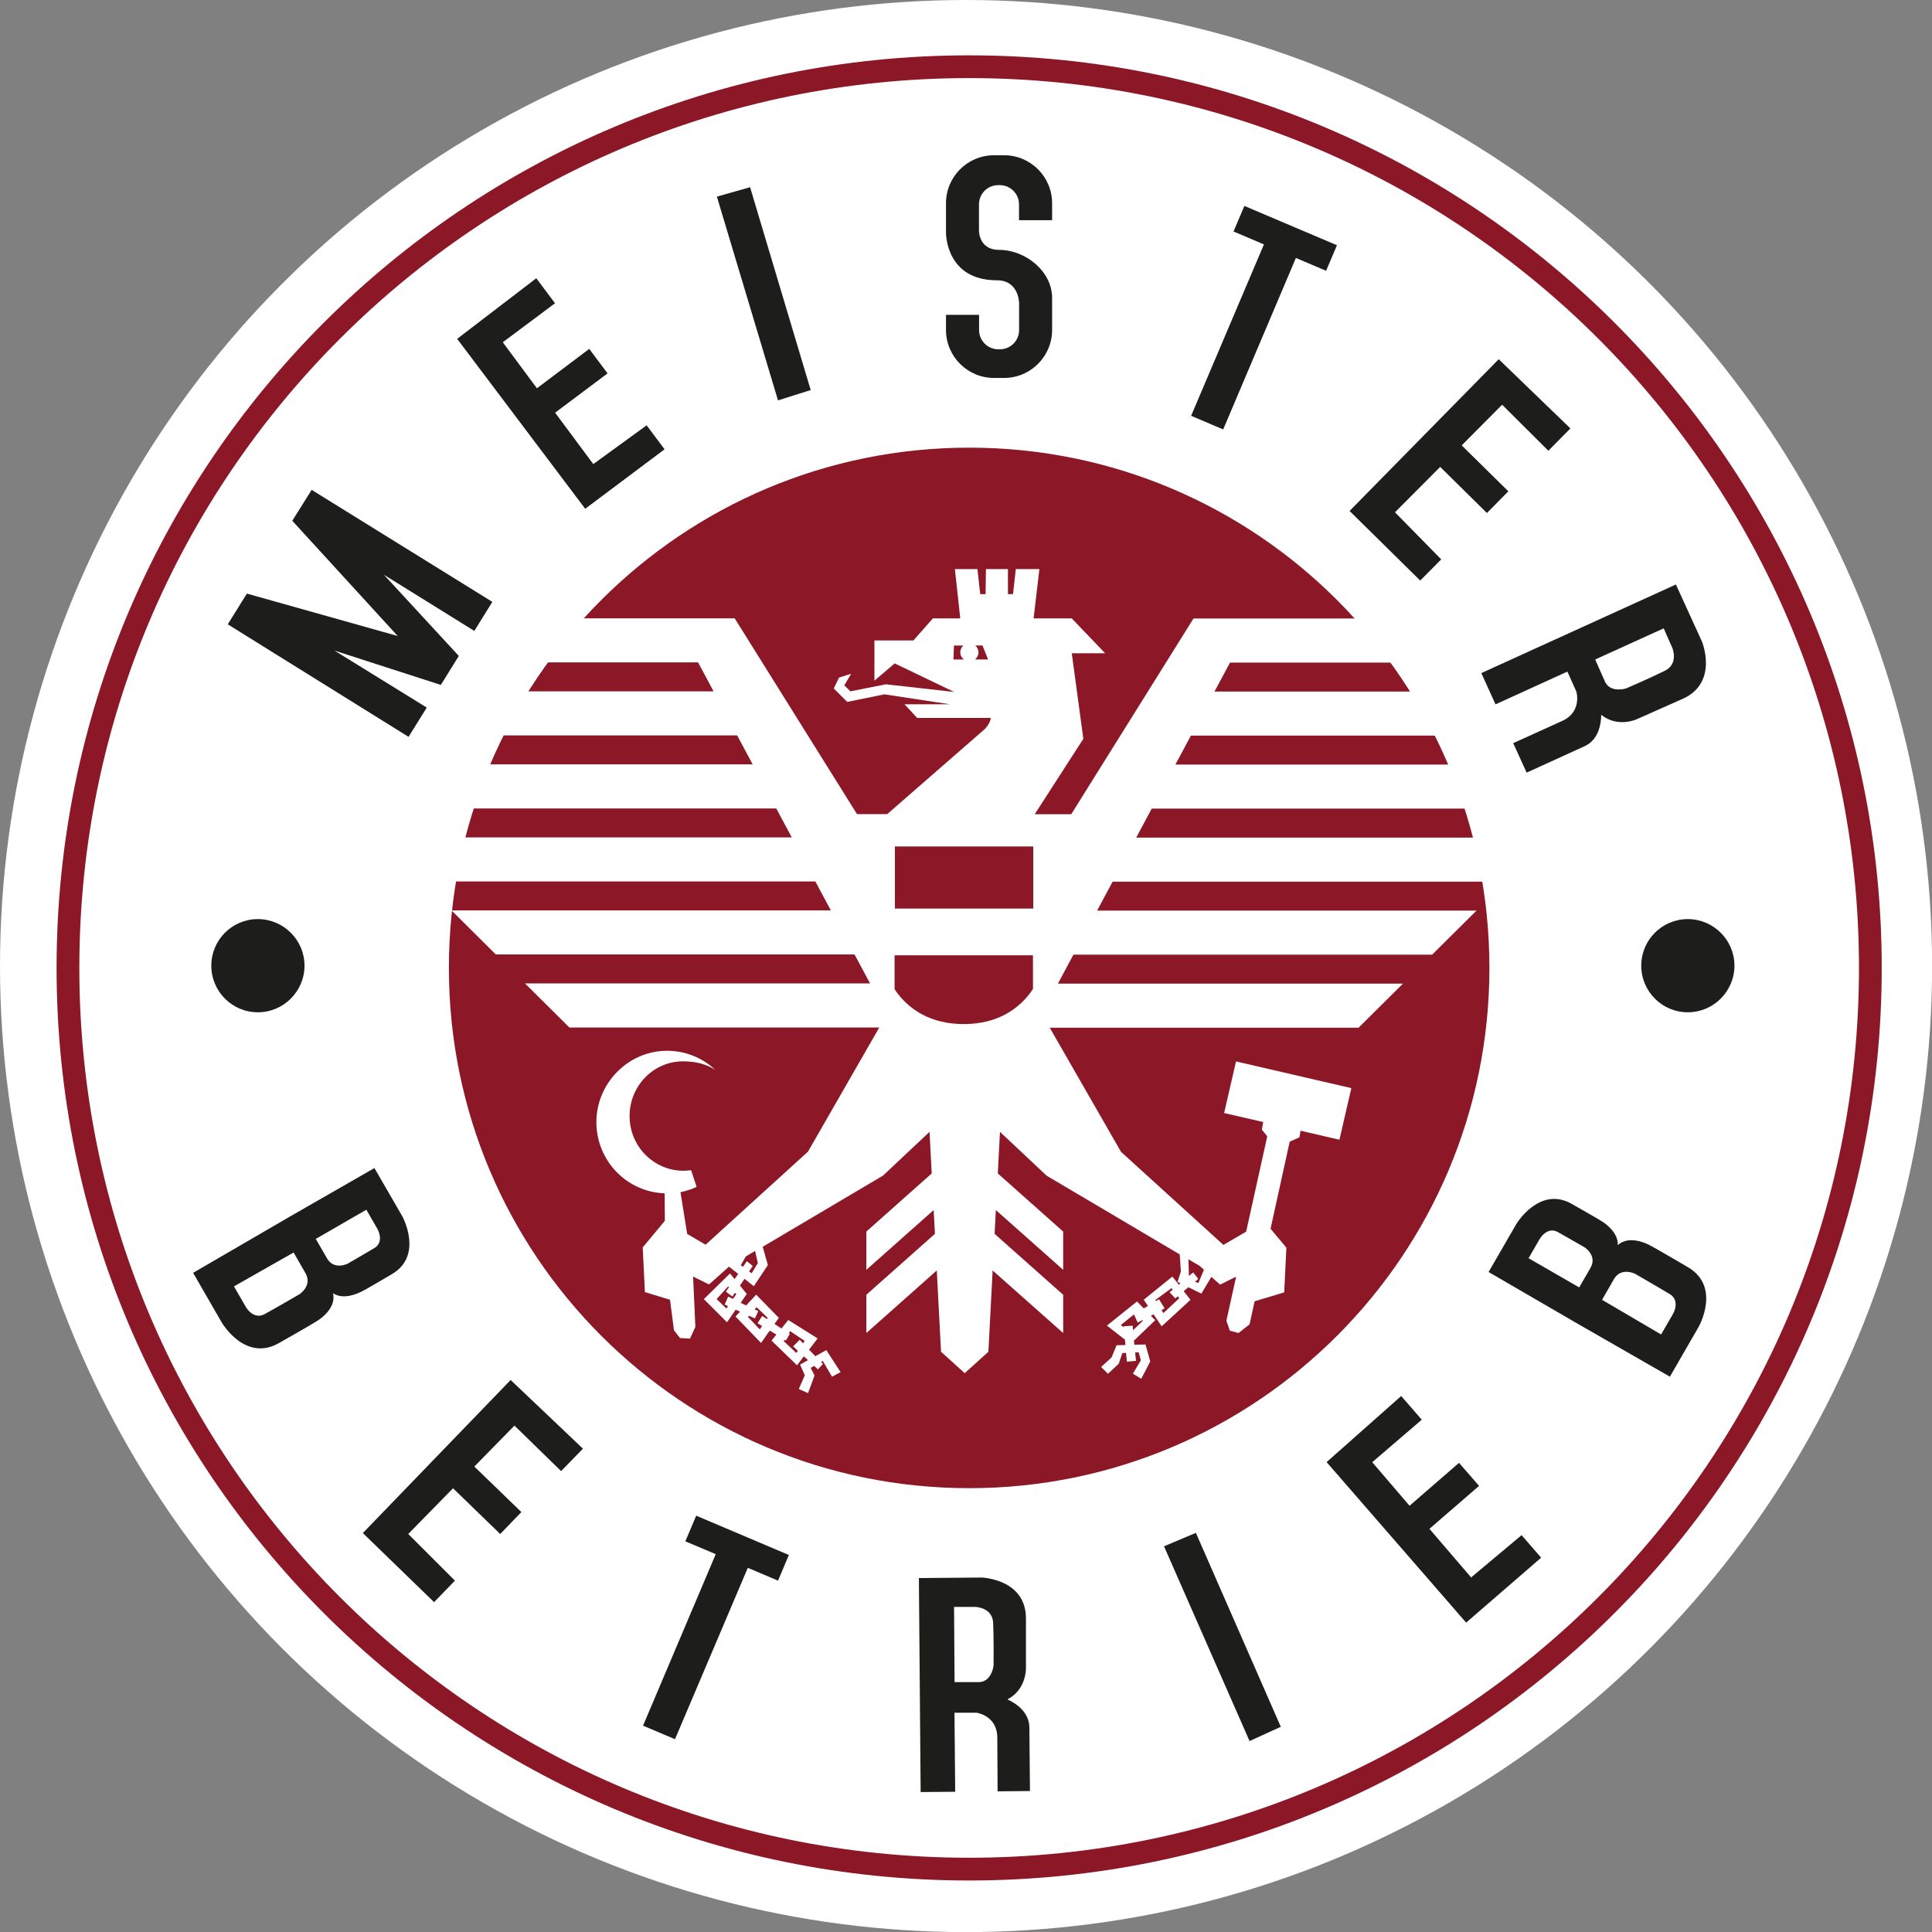
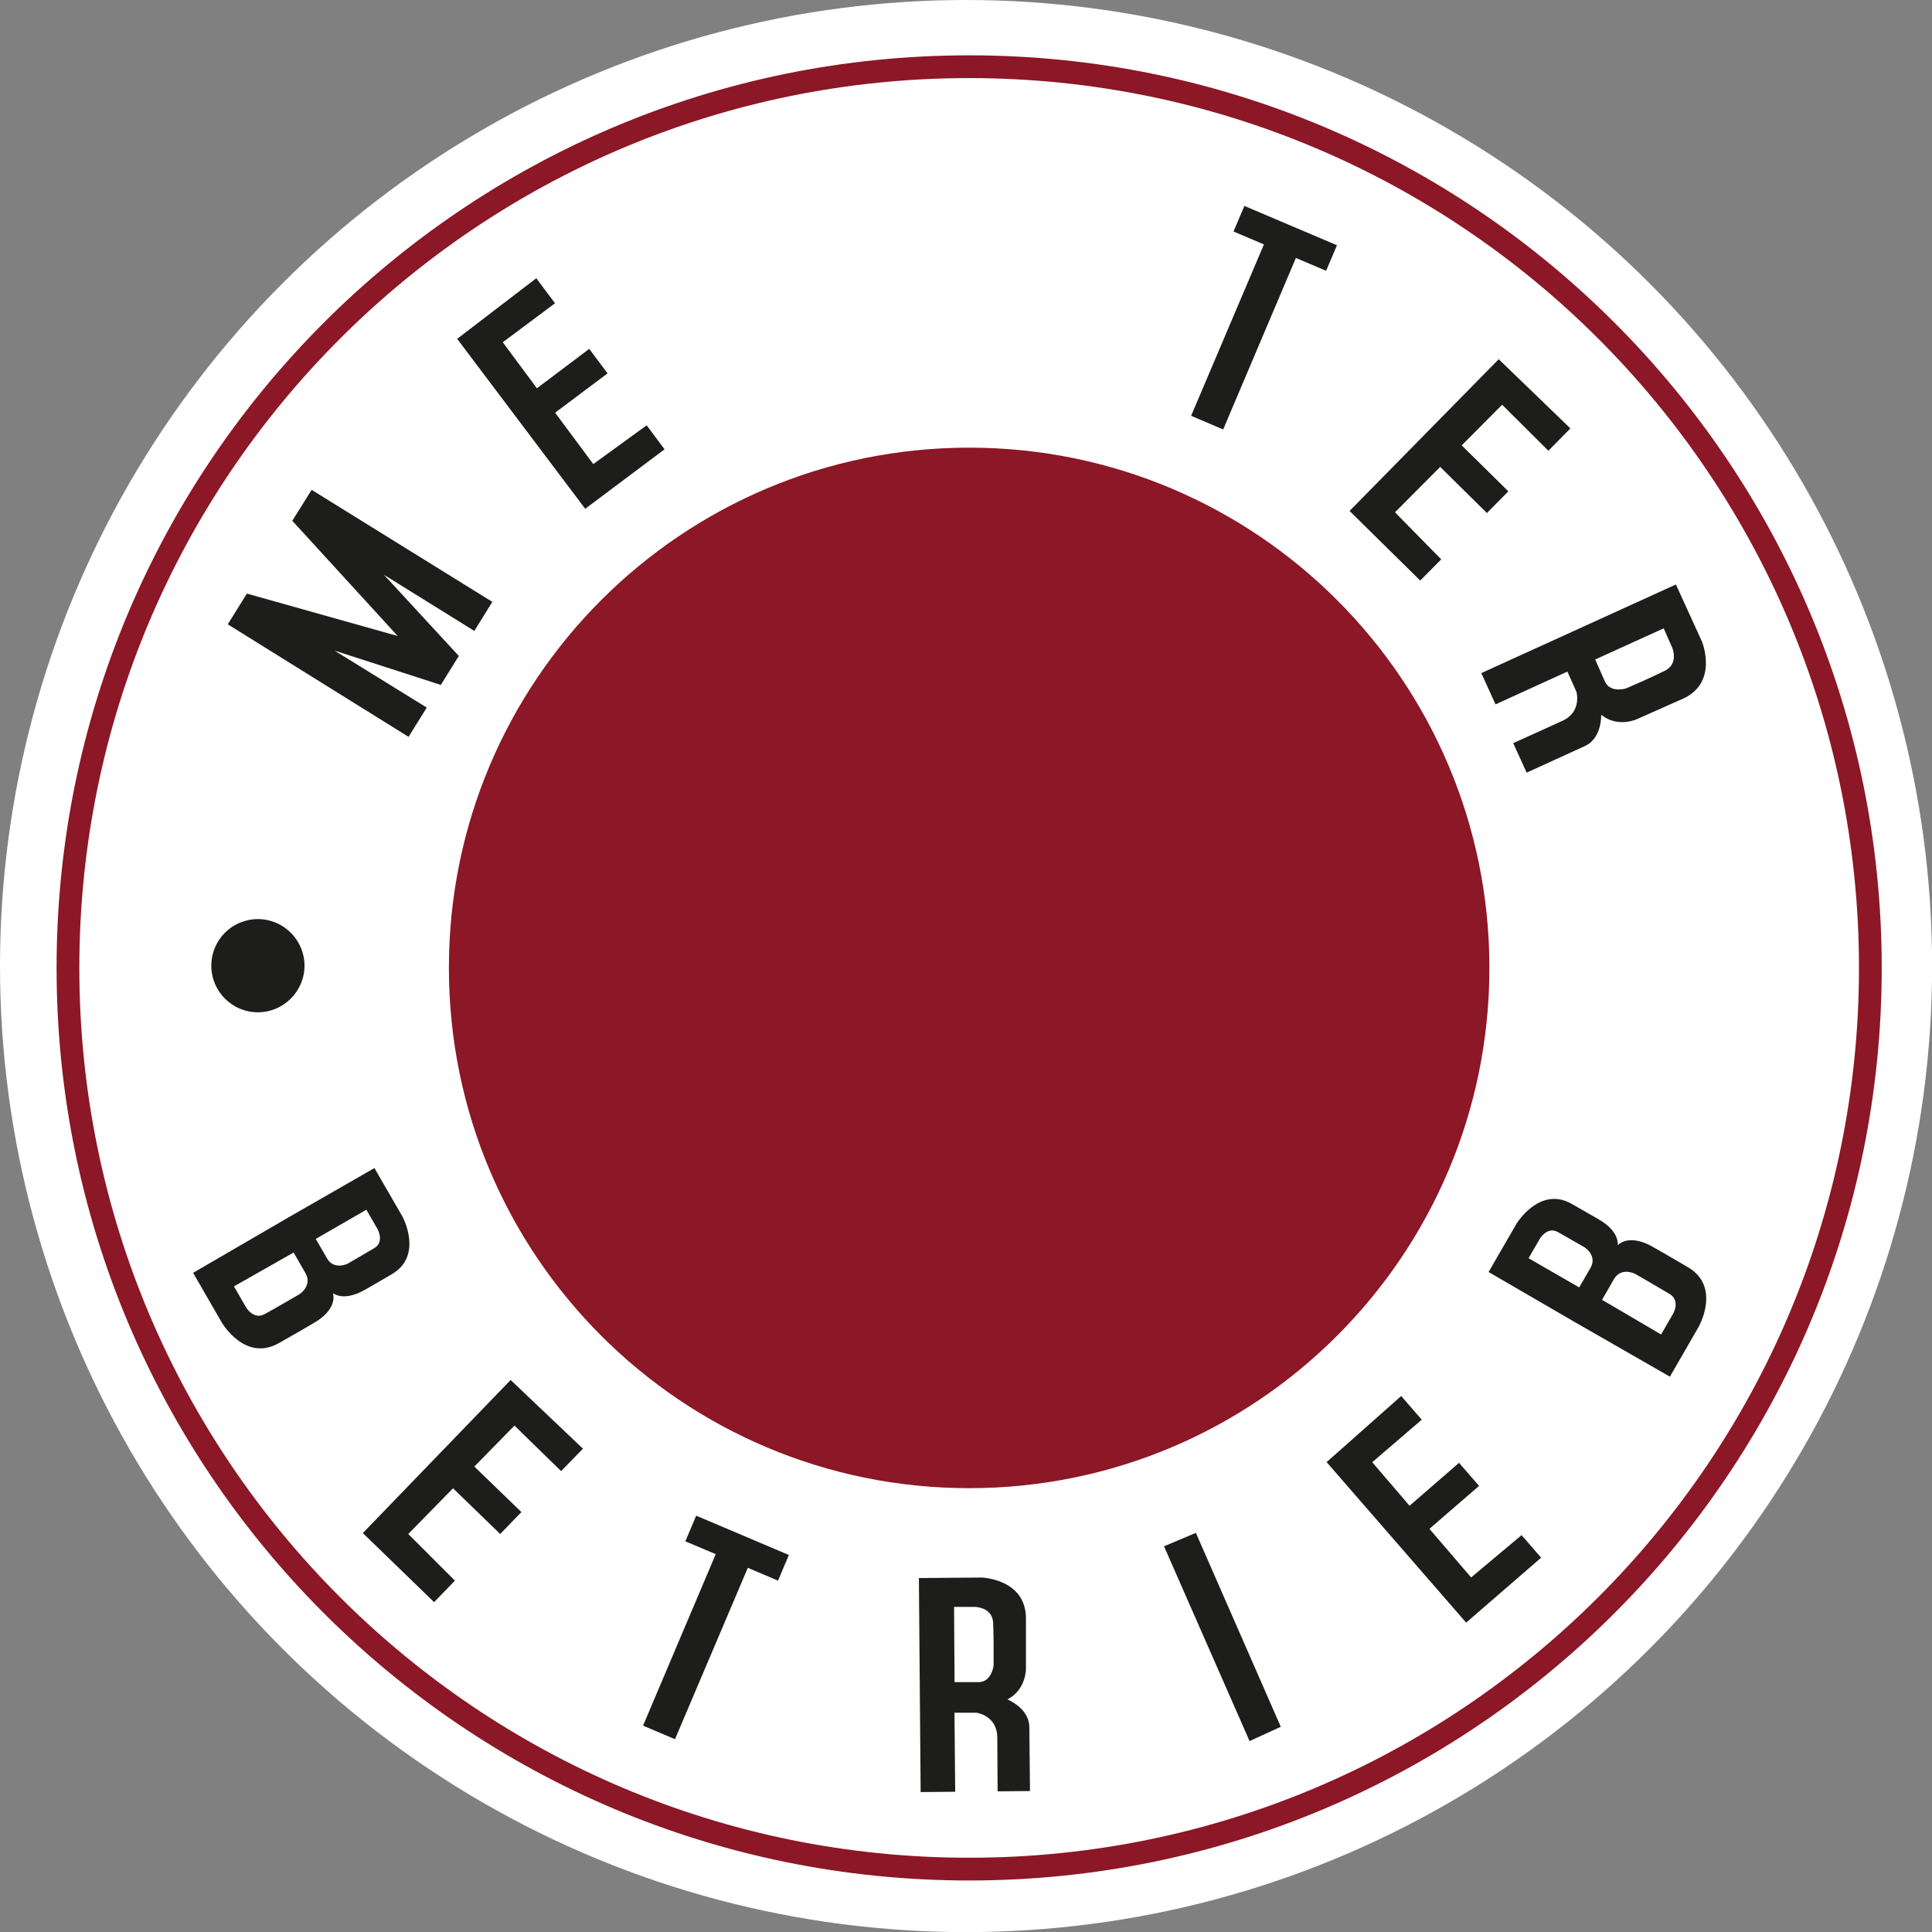
<svg xmlns="http://www.w3.org/2000/svg" id="Ebene_2" viewBox="0 0 186.79 186.79">
  <rect x="0" y="0" width="186.79" height="186.79" fill="#808080" stroke="none" />
  <defs>
    <style>.cls-1,.cls-2,.cls-3,.cls-4,.cls-5,.cls-6{stroke-width:0px;}.cls-1,.cls-3{fill:#1d1d1b;}.cls-2,.cls-4{fill:#8c1726;}.cls-3,.cls-4,.cls-5{fill-rule:evenodd;}.cls-5,.cls-6{fill:#fff;}</style>
  </defs>
  <g id="Ebene_1-2">
    <circle class="cls-6" cx="93.4" cy="93.4" r="93.4" />
    <path class="cls-3" d="M32.2,125.04c.32,1.41-1.17,2.47-1.68,2.76,0,0-.76.47-3.57,2.06-3.26,1.85-5.5-1.98-5.5-1.98l-2.78-4.82,9.17-5.33.12-.07,8.24-4.73,2.7,4.67s2.07,3.77-1,5.58c-2.7,1.59-2.79,1.61-2.79,1.61-.46.26-1.88.92-2.9.25M28.38,121.1l-5.76,3.27,1.16,2.01s.72,1.26,1.81.67c.92-.5,3.36-1.92,3.36-1.92,0,0,1.26-.81.6-2.01l-1.16-2.02ZM35.42,116.96l1.08,1.87s.7,1.23-.31,1.84c-.87.52-2.57,1.5-2.57,1.5,0,0-1.29.66-1.98-.47l-1.11-1.92,4.89-2.82Z" />
    <path class="cls-2" d="M43.4,93.58c0-27.78,22.52-50.3,50.3-50.3s50.3,22.52,50.3,50.3-22.52,50.3-50.3,50.3-50.3-22.52-50.3-50.3" />
-     <path class="cls-5" d="M99.9,81.84h-13.38v6h13.38v-6ZM99.87,95.62v-3.26h-13.38v3.28c1.32,1.98,3.51,3.37,6.69,3.37s5.37-1.4,6.69-3.39ZM94.3,62.41c.18.16.3.4.3.66,0,.28-.13.53-.34.69h1.27l-.54-1.35h-.69ZM92.23,62.41l-.05,1.35h1c-.2-.16-.34-.41-.34-.69,0-.26.12-.5.3-.66h-.91ZM116.4,122.76l-.4-.36-1.1-.65.05,1.61.41-.34.49.63-.31.26.32.15.54-1.3ZM73.01,120.94l-.91.54-.48.85.21.15.37-.54.58.45-.36.53.25.18.6-.98-.27-1.19ZM69.28,125.59l.95.92.16-.23-.33-.15.34-.77.47.22.32-.46-.14-.13-.24.36-.63-.47.3-.43-.08-.08-1.11,1.22ZM73.16,126.37l-.2.22.35.17-.32.71-.58-.26-.1.11,1.15,1.21.22-.33-.44-.27.45-.7.46.3.08-.11-1.07-1.03ZM77.31,129.53l.33.34.16-.23-1.41-.94-.12.19.09.06-.38.66-.13-.08-.08.13,1.22,1.15.15-.21-.46-.43.63-.63ZM109.51,128.18l.04.43.96-.93-.06-.05-.46.24-.35-.79-1.27,1.02.29.24v-.12s.86-.05.86-.05ZM111.69,125.68l.07.11.3-.17.54.88-.3.16.18.29,1.53-1.43-.14-.19-.24.2-.55-.59.3-.25-.11-.15-1.57,1.15ZM82.86,78.71h2.92l9.37-8.17s.58-.52.64-1.13h-7.12l-1.22-1.32h4.38l-6.32-.96-3.6.73-1.3-1.3.51-1.05,1.17-.37-.66,1.12.59.58,3.43-.68,6.6.74-5.75-2.76-1.96,1.67v-3.89h3.77l1.88-2.13h2.65l-.52-4.77h2.18l.27,2.42h.52l.03-2.42h2.13v2.42h.49l.27-2.42h2.28l-.56,4.77h3.69l3.23,3.37h-3.23l1.12,8.27-4.7,7.29h3.53l11.82-18.92h17.59c1.17,1.36,2.27,2.78,3.3,4.26h-17.36l-1.5,2.8h20.67c.83,1.38,1.6,2.8,2.31,4.26h-25.26l-1.5,2.8h28.01c.57,1.39,1.08,2.81,1.53,4.26h-31.83l-1.5,2.8h34.11c.35,1.4.64,2.82.88,4.26h-37.27l-1.5,2.8h36.68l-4.29,4.26h-34.68l-1.5,2.8h33.36l-4.29,4.26h-29.86l6.89,12,9.9,9,2.2-1.28,2.04-9.22-.52-.64.13-.74-3.78-.87,1.15-4.99,11.15,2.58-1.15,4.99-3.76-.87-.11.64-.94.42-1.85,8.42,1.53,1.83-.21,4.32-2.86.86-.49,2.23-1.07.84-.84-.23-.33-.96.94-4.26-1.55.77-.84-.75-.97,1.62-1.26-.62-.45.38.66.84-2.79,2.56-.78-1.16-.26.14.42.43-2.06,1.98.04.39,1.08-.02.46,1.64-.87,1.67-.81-.49.77-1.29-.21-.78-.34.02.08.81-.88.08-.08-.85-.36.02-.35,1.03-1.04.97-.66-.66,1.01-.92.48-1.18.86-.02-.05-.52-1.74-1.36,2.91-2.33.65.67.41-.24-.41-.6,2.77-2.24.62.79.16-.14-.3-.15.06-.11.28-.89-.11-1.64-12.88-7.62-4.5-4.23-.21,4.02,6.32,5.62v3.7l-6.51-5.78-.12,2.3,6.63,5.89v3.7l-6.82-6.05-.41,7.86-2.29,2.07-2.29-2.07-.41-7.86-6.81,6.05v-3.7l6.63-5.89-.12-2.3-6.51,5.78v-3.7l6.32-5.62-.21-4.02-4.5,4.23-11.63,6.88.5,1.77-1.36,2.04-.9-.71-.44.65.66.81-.59.86.53.25.97-1.04,2.19,2.24-.42.59.67.44.66-.82,2.84,1.78-.83,1.09.61.63,1.06-.59,1.38,2.13-.83.44-.89-1.52-.17.1.19.19-.5.52-.35-.33-.34.19.37.74-.63,1.7-.89-.4.58-1.33-.46-1.03.77-.43-.4-.37-.66.87-2.47-2.39.47-.58-.64-.39-.84,1.2-2.47-2.56.44-.47-.42-.19-.84,1.22-2.24-2.24,2.53-2.48.44.54.35-.5-.89-.7-1.93,1.72-1.54-.76.22,4.87-.52,1.13-.97-.06-.58-.75-.38-2.95-2.43-.74-.21-4.32,2.14-2.57-.02-2.66c-3.67-.12-6.6-3.16-6.6-6.89s3.06-6.89,6.84-6.89c1.8,0,3.43.7,4.65,1.84-.86-.56-1.94-.82-3.11-.82-2.86,0-5.17,2.37-5.17,5.29s2.31,5.26,5.17,5.29c.26,0,.52-.02.78-.05l.53,1.61c-.49.23-1.01.4-1.56.51l.65,4.04,1.78,1.04,9.9-9,6.89-12h-29.96l-4.29-4.26h33.36l-1.5-2.8h-34.68l-4.29-4.26h36.68l-1.5-2.8h-36.3c.23-1.44.53-2.86.88-4.26h33.14l-1.5-2.8h-30.85c.45-1.45.96-2.87,1.53-4.26h27.04l-1.5-2.8h-24.29c.7-1.46,1.47-2.88,2.31-4.26h19.7l-1.5-2.8h-16.38c1.03-1.48,2.13-2.9,3.3-4.26h16.62l11.82,18.92Z" />
    <path class="cls-4" d="M5.47,93.58C5.47,44.85,44.97,5.35,93.7,5.35s88.23,39.5,88.23,88.23-39.5,88.23-88.23,88.23S5.47,142.31,5.47,93.58M7.67,93.58C7.67,46.07,46.19,7.55,93.7,7.55s86.03,38.52,86.03,86.03-38.52,86.03-86.03,86.03S7.67,141.09,7.67,93.58Z" />
    <polyline class="cls-1" points="44.2 32.76 51.85 26.9 53.66 29.32 48.61 33.09 51.91 37.54 56.97 33.73 58.74 36.1 53.67 39.9 57.36 44.87 62.52 41.12 64.25 43.44 56.58 49.19 44.2 32.76" />
    <polyline class="cls-1" points="30.13 47.36 47.6 58.19 45.86 61 37.12 55.57 44.36 63.42 42.62 66.22 32.34 62.9 41.26 68.41 39.5 71.24 22.02 60.36 23.87 57.39 38.45 61.49 28.26 50.35 30.13 47.36" />
-     <polyline class="cls-1" points="69.31 19.01 72.52 18.1 78.38 37.71 75.22 38.71 69.31 19.01" />
-     <path class="cls-1" d="M94.66,30.45v1.46c0,1.03.83,1.86,1.86,1.86h.15c1.03,0,1.86-.83,1.86-1.86v-2.6c0-.09-.05-2.21-2.14-2.21-4.97,0-4.93-4.56-4.93-4.64v-2.81c0-2.56,2.08-4.64,4.64-4.64h.98c2.56,0,4.64,2.08,4.64,4.64v1.64h-3.2v-1.53c0-1.03-.83-1.86-1.86-1.86h-.15c-1.03,0-1.86.83-1.86,1.86v2.54c0,.06,0,1.86,1.95,1.86,2.56,0,5.12,2.08,5.12,4.64v3.1c0,2.56-2.08,4.64-4.64,4.64h-.98c-2.56,0-4.64-2.08-4.64-4.64v-1.46h3.2" />
    <polyline class="cls-1" points="120.31 19.91 129.26 23.71 128.21 26.18 125.29 24.94 118.26 41.52 115.16 40.2 122.2 23.63 119.26 22.38 120.31 19.91" />
    <polyline class="cls-1" points="144.9 34.73 151.83 41.42 149.7 43.58 145.23 39.13 141.32 43.06 145.83 47.5 143.76 49.6 139.24 45.14 134.87 49.53 139.34 54.08 137.31 56.13 130.48 49.4 144.9 34.73" />
    <polyline class="cls-1" points="49.37 133.42 56.36 140.06 54.25 142.23 49.74 137.83 45.86 141.79 50.41 146.19 48.36 148.31 43.8 143.89 39.47 148.31 43.98 152.82 41.97 154.9 35.08 148.22 49.37 133.42" />
    <polyline class="cls-1" points="128.26 141.36 135.47 134.97 137.46 137.26 132.67 141.37 136.28 145.58 141.06 141.43 143 143.66 138.2 147.81 142.23 152.51 147.11 148.42 149 150.6 141.75 156.88 128.26 141.36" />
    <polyline class="cls-1" points="112.54 149.5 115.62 148.2 123.83 166.95 120.81 168.33 112.54 149.5" />
    <path class="cls-3" d="M92.29,162.63l-.05-7.27h2.05s1.66.03,1.73,1.54c.07,1.51.04,4.14.04,4.14,0,0-.17,1.52-1.37,1.59h-2.4M89.01,173.24l-.17-20.67,6.06-.05s4.25.12,4.29,3.9v4.9s.04,2.04-1.79,2.98c.85.39,2.1,1.24,2.12,2.69.01.96.06,6.17.06,6.17l-3.13.03-.03-5.2c-.01-2.14-2.01-2.4-2.01-2.4h-2.13l.07,7.64-3.34.03Z" />
    <polyline class="cls-1" points="67.31 146.54 76.27 150.34 75.22 152.82 72.3 151.58 65.26 168.15 62.17 166.84 69.2 150.26 66.26 149.02 67.31 146.54" />
    <path class="cls-1" d="M20.43,93.36c0-2.49,2.02-4.5,4.5-4.5s4.51,2.02,4.51,4.5-2.02,4.51-4.51,4.51-4.5-2.02-4.5-4.51" />
-     <path class="cls-1" d="M158.68,93.36c0-2.49,2.02-4.5,4.5-4.5s4.51,2.02,4.51,4.5-2.02,4.51-4.51,4.51-4.5-2.02-4.5-4.51" />
    <path class="cls-3" d="M154.23,63.76l6.62-3.01.83,1.88s.65,1.53-.7,2.21c-1.35.68-3.77,1.72-3.77,1.72,0,0-1.46.46-2.01-.6l-.97-2.19M143.21,65.08l18.82-8.57,2.52,5.52s1.62,3.93-1.81,5.51l-4.48,1.99s-1.84.87-3.45-.42c-.01.93-.28,2.43-1.6,3.03-.88.4-5.61,2.56-5.61,2.56l-1.3-2.85,4.74-2.15c1.94-.88,1.37-2.82,1.37-2.82l-.87-1.95-6.95,3.17-1.38-3.04Z" />
    <path class="cls-3" d="M156.4,120.39c1.06-.98,2.73-.22,3.23.07,0,0,.78.42,3.57,2.06,3.23,1.9,1.03,5.76,1.03,5.76l-2.78,4.82-9.2-5.28-.12-.07-8.21-4.77,2.7-4.67s2.23-3.68,5.33-1.92c2.72,1.54,2.79,1.61,2.79,1.61.46.26,1.74,1.17,1.67,2.39M154.89,125.67l5.71,3.35,1.16-2.01s.73-1.25-.33-1.9c-.89-.54-3.34-1.95-3.34-1.95,0,0-1.33-.69-2.04.49l-1.16,2.02ZM147.79,121.64l1.08-1.87s.72-1.23,1.75-.65c.88.49,2.59,1.48,2.59,1.48,0,0,1.22.78.58,1.95l-1.11,1.92-4.89-2.82Z" />
  </g>
</svg>